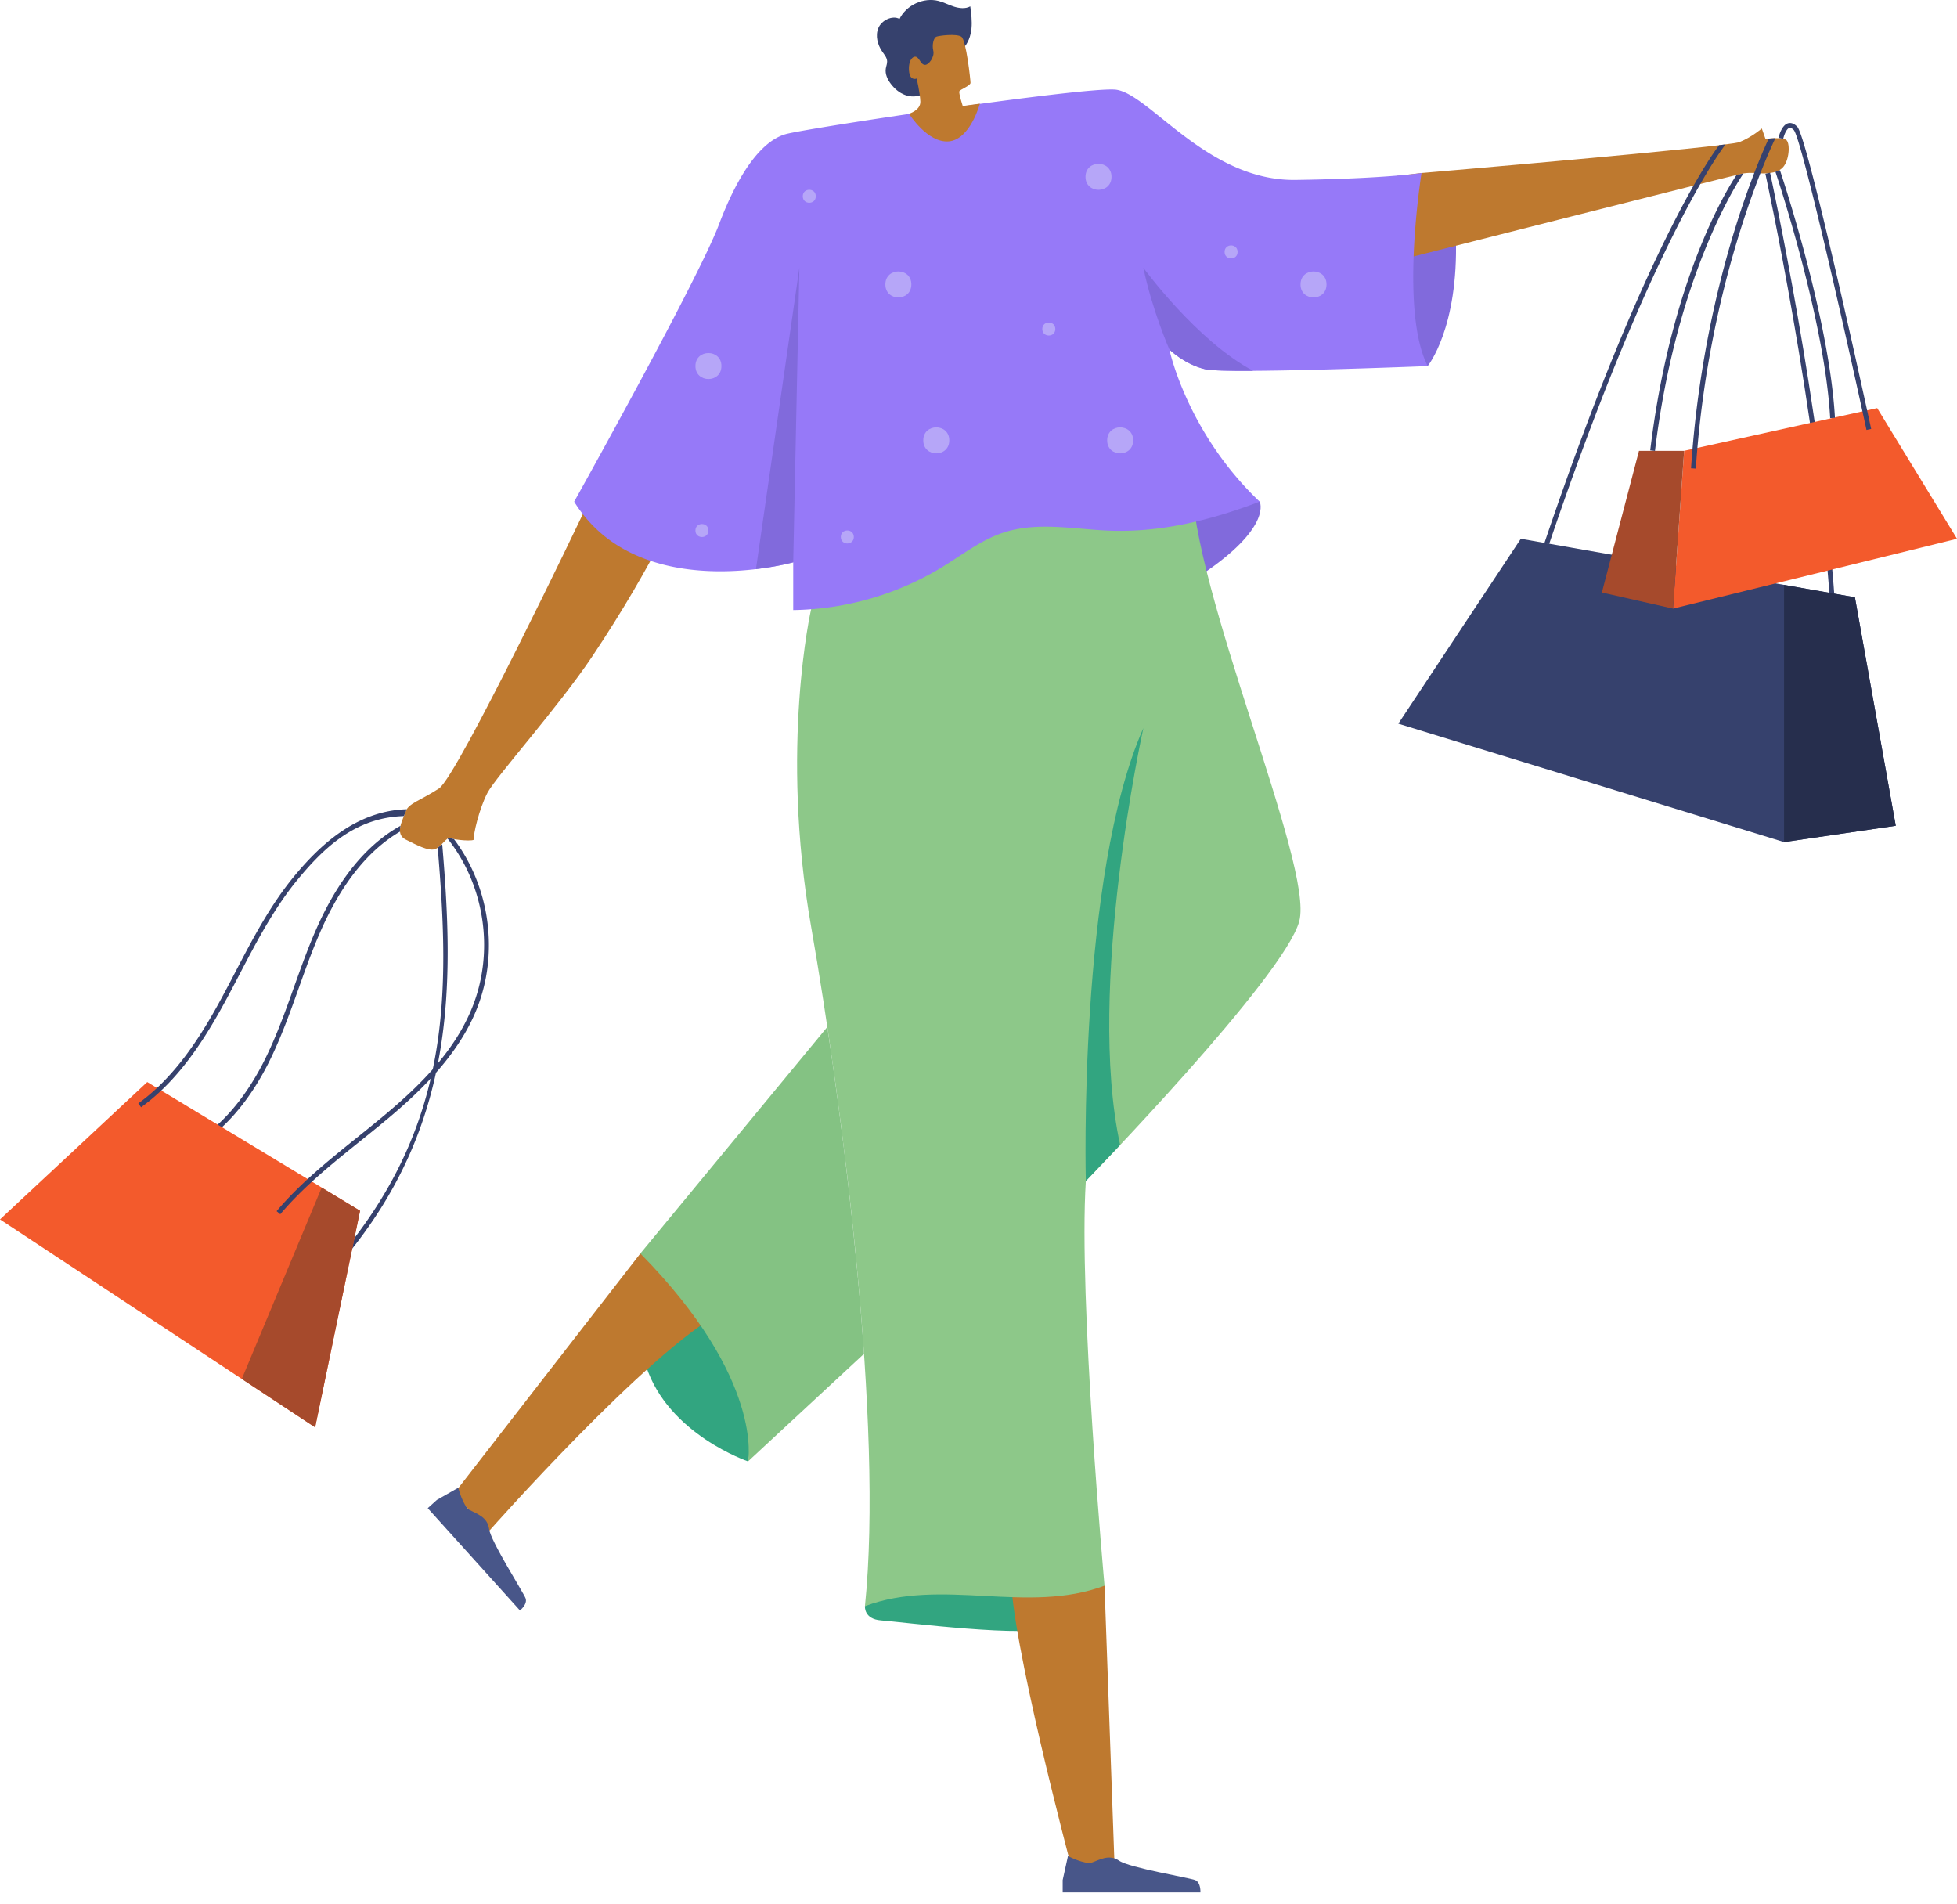
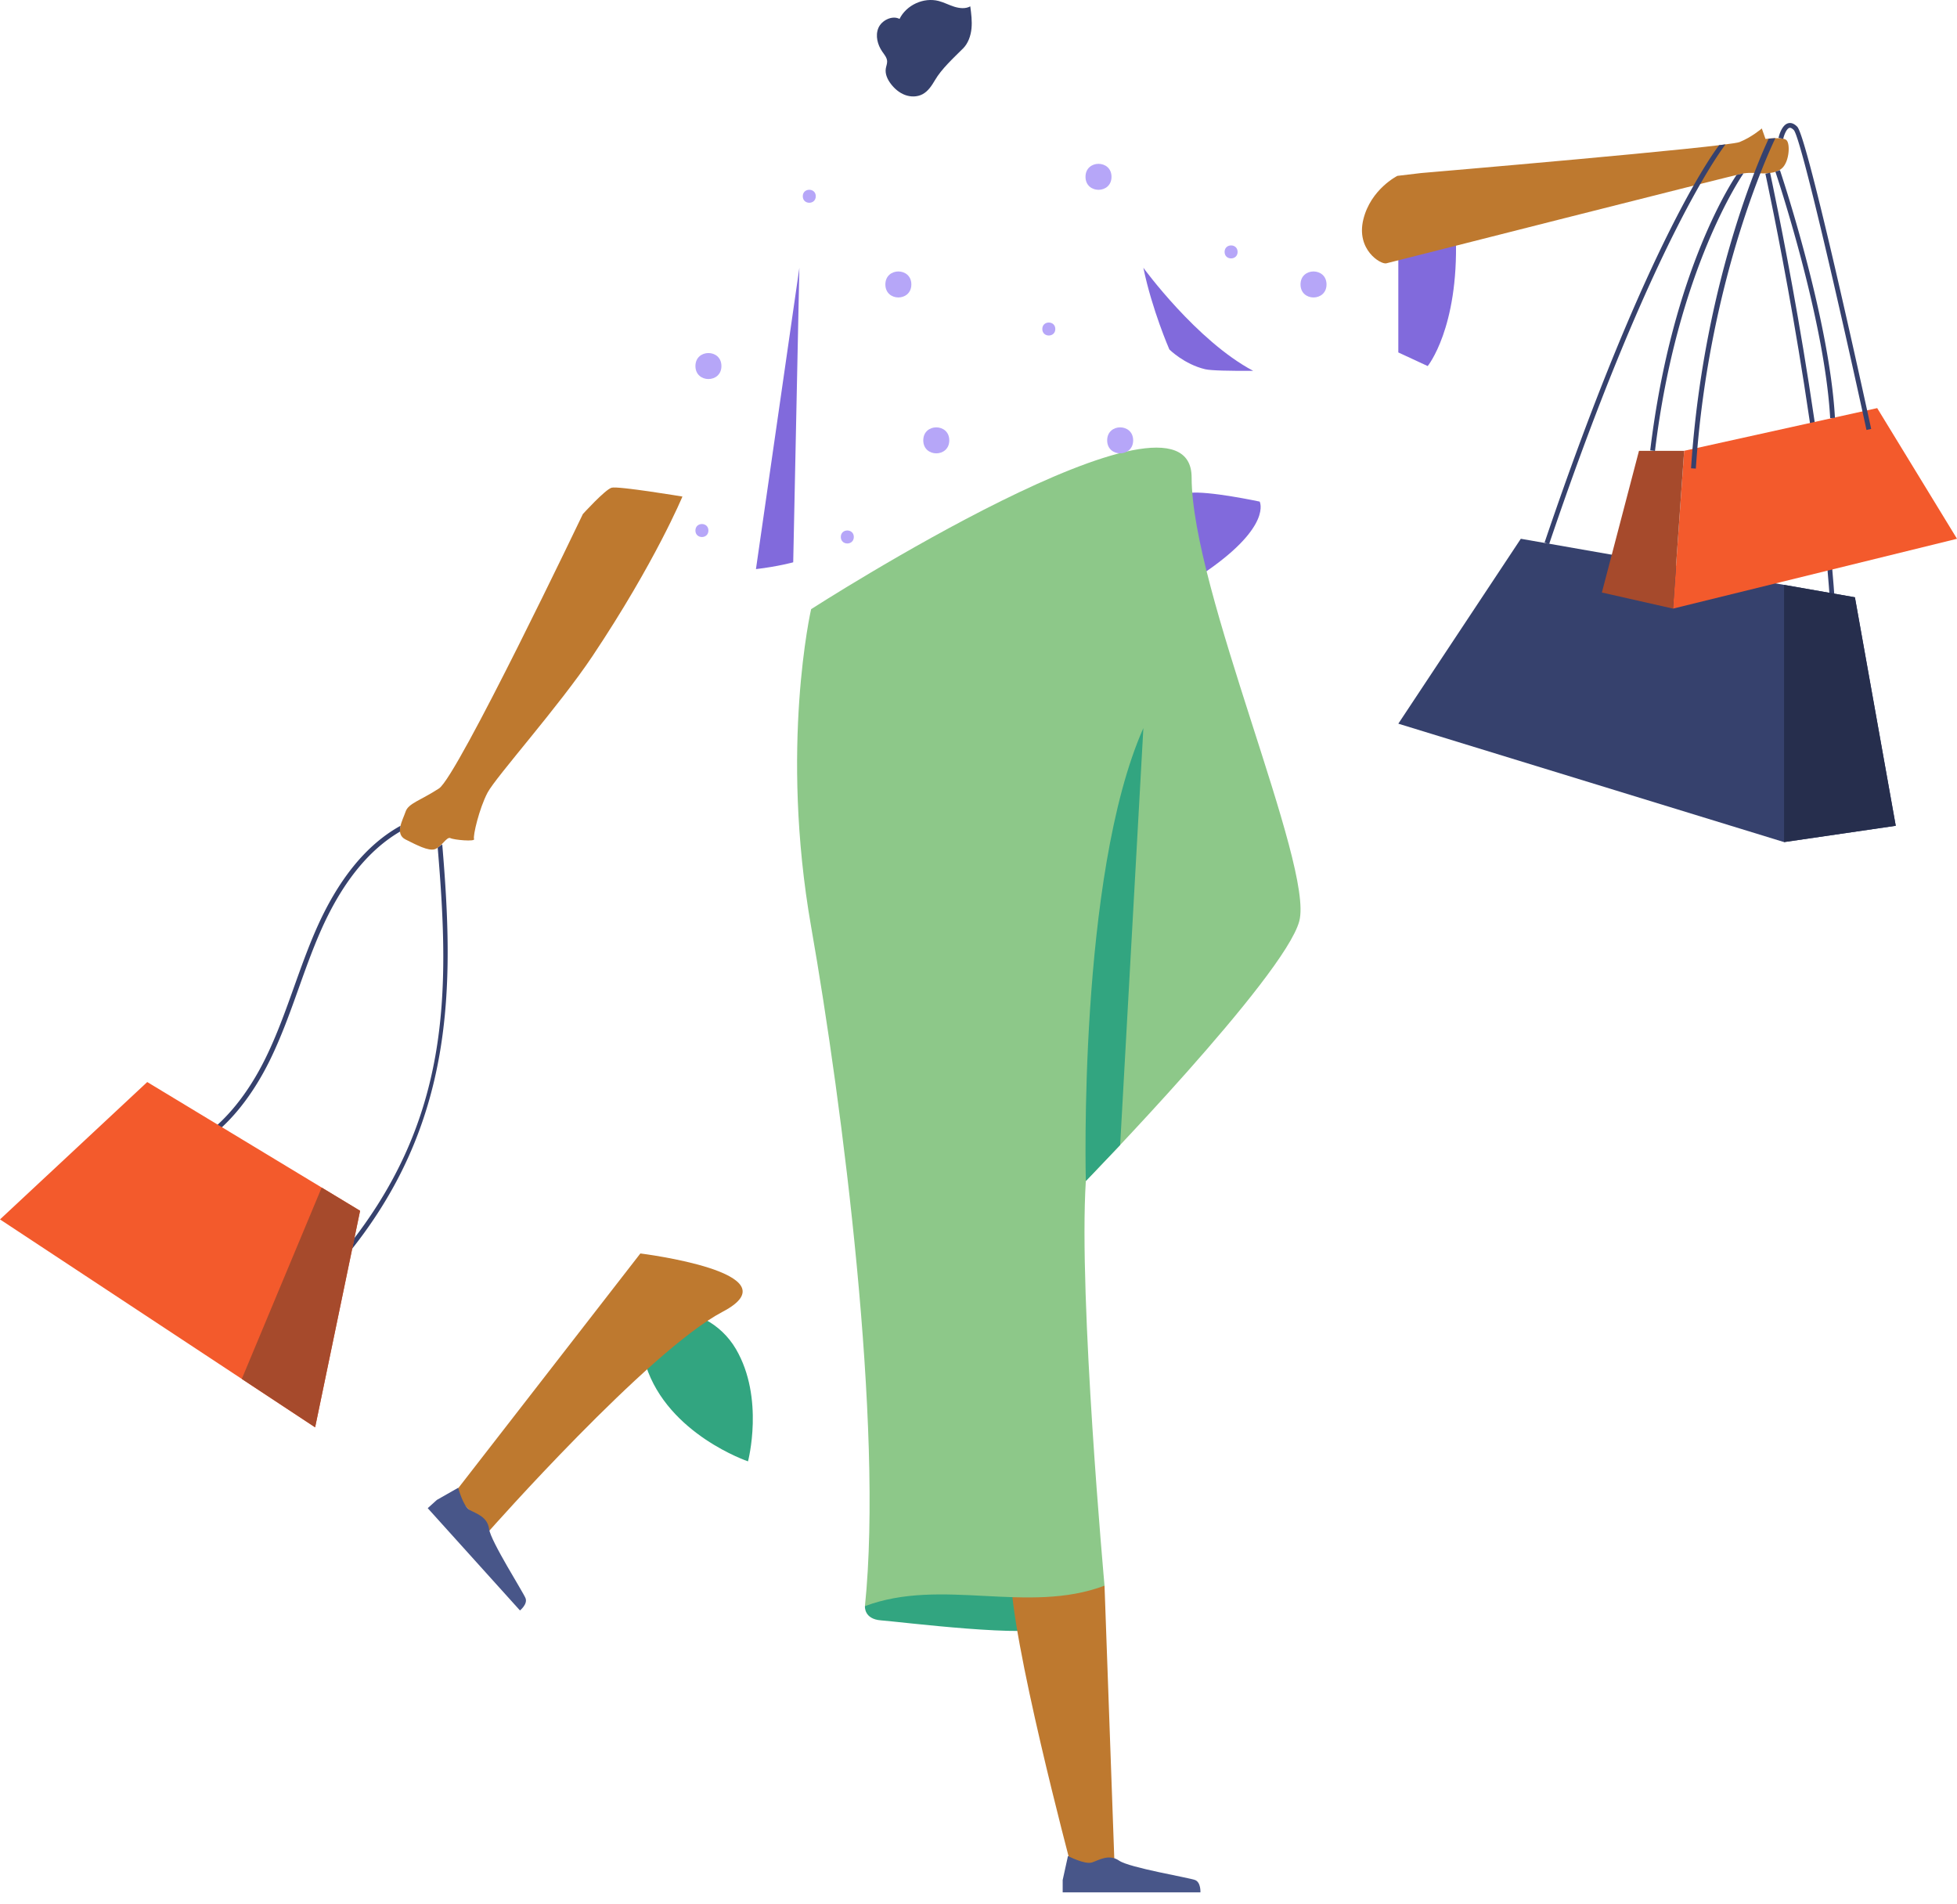
<svg xmlns="http://www.w3.org/2000/svg" width="146" height="142" fill="none">
  <path fill="#32A580" d="M64.528 119.809s-.092.97 1.2 1.062 11.555 1.384 12.516.461.793-4.523 0-4.616c-.792-.092-11.593 1.016-12.331 1.662-.74.646-1.385 1.431-1.385 1.431" />
  <path fill="#816ADC" d="M93.978 37.418s.939 1.795-3.961 5.19-2.685-5.652-1.3-5.837c1.384-.185 5.262.646 5.262.646zM106.512 27.306s2.308-2.816 2.101-9.6l-4.293 1.037v7.547z" />
  <path fill="#BE792F" d="M106.05 12.906s22.802-1.94 23.725-2.308c.923-.37 1.662-1.016 1.662-1.016l.277.784s1.293-.184 1.57.093.207 1.546-.3 2.053c-.508.508-1.524.416-1.709.416-.184 0-.6-.08-1.199.006-.601.086-26.241 6.618-26.657 6.71-.415.092-2.262-1.016-1.708-3.277.554-2.263 2.542-3.249 2.542-3.249l1.797-.213M43.482 38.35S34.135 57.915 32.75 58.815s-2.284 1.107-2.492 1.73-.831 1.662 0 2.077c.83.416 1.685.867 2.169.729.484-.139.9-.97 1.176-.831.277.138 1.866.277 1.764.069s.383-2.285 1.006-3.462 5.321-6.432 7.824-10.178c4.68-7.005 6.715-11.909 6.715-11.909s-4.8-.797-5.285-.659c-.484.139-2.146 1.968-2.146 1.968" />
  <path fill="#32A580" d="M55.805 109.01s-5.955-2.007-7.616-7.131c-1.662-5.123 4.425-5.16 6.715-1.246 2.146 3.669.9 8.377.9 8.377z" />
  <path fill="#BE792F" d="m47.774 93.502-13.917 17.932 2.632 2.77s11.885-13.446 17.424-16.354c5.54-2.908-6.14-4.348-6.14-4.348M82.402 118.286l.74 20.68-3.243.185s-4.57-17.171-4.478-21.786c.092-4.617 6.98.921 6.98.921" />
  <path fill="#485689" d="m79.674 138.449-.394 1.792v.919h10.276s.044-.743-.394-.919c-.437-.174-4.897-.914-5.663-1.442-.766-.529-1.508-.044-2.033.131s-1.792-.481-1.792-.481" />
  <path fill="#8DC889" d="M60.513 45.441s-2.355 10.254 0 23.686 5.4 37.25 4.015 50.682c5.74-2.151 12.137.633 17.874-1.525 0 0-1.949-21.462-1.395-30.186 0 0 14.817-15.232 15.925-19.386S88.905 44.053 88.9 35.617 60.513 45.44 60.513 45.44" />
-   <path fill="#32A580" d="M85.3 54.313C80.408 65.33 81.007 88.1 81.007 88.1l2.561-2.689C81.008 73.721 85.3 54.313 85.3 54.313" />
-   <path fill="#84C283" d="M64.457 100.987c-.567-8.269-1.634-17.027-2.736-24.381L47.773 93.504c9.278 9.417 8.032 15.51 8.032 15.51l8.652-8.026z" />
+   <path fill="#32A580" d="M85.3 54.313C80.408 65.33 81.007 88.1 81.007 88.1l2.561-2.689" />
  <path fill="#36416D" d="M136.538 45.064c-.963-14.291-4.795-31.928-4.833-32.104l.349-.077c.038.177 3.876 17.838 4.841 32.157z" />
  <path fill="#36416D" d="m113.459 40.19 24.925 4.364 3.047 17.045-8.333 1.217-28.778-8.833z" />
  <path fill="#262E4D" d="m138.384 44.554-5.286-.925v19.187l8.333-1.217z" />
  <path fill="#F35A2C" d="m124.814 45.399 21.187-5.208-5.955-9.748-14.401 3.185z" />
  <path fill="#A64A2C" d="M125.644 33.629h-3.369l-2.769 10.57 5.308 1.2z" />
  <path fill="#36416D" d="m126.516 34.955-.357-.023c.961-14.614 5.747-24.493 5.795-24.592l.499-.033c-.048.098-4.982 10.11-5.937 24.65zM139.248 32.072c-1.882-8.664-4.88-21.772-5.423-22.37-.09-.091-.222-.196-.33-.163-.207.059-.393.513-.46.818l-.349-.076c.02-.097.218-.944.711-1.085.224-.063.456.022.685.258.775.798 5.033 20.32 5.516 22.542l-.349.076zM123.468 33.637l-.355-.043c1.648-13.675 6.394-20.475 6.442-20.544l.521-.118c-.049.068-4.972 7.128-6.608 20.705M136.538 31.191c-.415-7.462-4.049-18.272-4.086-18.381l.339-.115c.037.11 3.686 10.966 4.104 18.476zM115.57 40.588l-.339-.115c7.81-23.074 12.972-29.575 13.027-29.644l.476-.06c-.055.07-5.381 6.822-13.164 29.819M25.715 93.837l-.275-.229c8.21-9.876 8.136-19.475 7.215-30.371l.338-.255C33.886 73.555 34 83.87 25.715 93.837M29.882 61.598c-2.56 1.41-4.69 4.039-6.335 7.817-.596 1.368-1.105 2.796-1.6 4.178-.633 1.775-1.288 3.61-2.13 5.325-1.223 2.497-3.409 5.745-6.874 7.046l.126.335c3.575-1.342 5.818-4.669 7.07-7.223.85-1.734 1.51-3.578 2.146-5.362.491-1.375.999-2.798 1.59-4.156 1.566-3.598 3.573-6.125 5.968-7.524a1.4 1.4 0 0 1 .039-.435z" />
  <path fill="#F35A2C" d="m10.985 80.715 15.879 9.601-3.354 16.155L0 90.962z" />
  <path fill="#A64A2C" d="m23.51 106.473 3.354-16.154-2.866-1.733-5.96 14.277z" />
-   <path fill="#36416D" d="M33.602 62.519c-.063-.031-.133-.011-.21.038 2.773 3.49 3.502 8.409 1.854 12.552-1.365 3.43-4.112 6.034-6.62 8.127-.652.545-1.328 1.088-1.982 1.613-2.09 1.677-4.251 3.413-6.008 5.498l.273.23c1.735-2.057 3.882-3.782 5.958-5.449.656-.526 1.333-1.07 1.988-1.618 2.394-1.998 5.321-4.744 6.723-8.269 1.655-4.16.974-9.078-1.713-12.65a1.2 1.2 0 0 1-.264-.072zM10.524 82.597l-.208-.29c2.853-2.048 4.788-5.205 6.305-8.024q.48-.895.95-1.8c1.274-2.441 2.593-4.966 4.378-7.122 1.876-2.267 4.605-4.884 8.393-4.996l-.211.51c-3.623.106-5.965 2.367-7.907 4.714-1.76 2.128-3.07 4.635-4.337 7.06q-.471.906-.951 1.803c-1.537 2.855-3.5 6.055-6.412 8.145" />
-   <path fill="#9679F8" d="M87.24 26.067s1.292 6.185 6.738 11.355c-3.792 1.44-7.641 2.383-11.69 2.14-2.482-.148-5.042-.61-7.405.16-1.665.542-3.074 1.65-4.567 2.565a22 22 0 0 1-11.139 3.221v-3.562s-11.541 3.232-16.342-4.523c0 0 9.232-16.525 10.802-20.679s3.323-6.278 4.985-6.739c1.661-.462 22.063-3.508 24.556-3.323 2.492.185 6.83 6.83 13.478 6.739 6.646-.092 9.396-.514 9.396-.514s-1.662 10.27.462 14.401c0 0-15.028.606-16.597.237s-2.678-1.476-2.678-1.476z" />
  <path fill="#816ADC" d="m59.177 41.946.459-21.971-3.239 22.478c1.671-.198 2.78-.508 2.78-.508M85.3 19.975c.646 3.138 1.939 6.093 1.939 6.093s1.107 1.107 2.677 1.476c.418.099 1.789.128 3.576.118-4.226-2.237-8.192-7.687-8.192-7.687" />
  <path fill="#B6A6F8" d="M67.99 21.219c0 1.293-1.938 1.293-1.938 0s1.939-1.292 1.939 0M84.538 32.848c0 1.293-1.939 1.293-1.939 0s1.939-1.292 1.939 0M82.923 13.19c0 1.292-1.94 1.292-1.94 0s1.94-1.292 1.94 0M70.82 32.848c0 1.293-1.94 1.293-1.94 0s1.94-1.292 1.94 0M53.821 27.305c0 1.293-1.939 1.293-1.939 0s1.939-1.292 1.939 0M98.964 21.219c0 1.293-1.94 1.293-1.94 0s1.94-1.292 1.94 0M78.73 24.543c0 .646-.97.646-.97 0s.97-.646.97 0M60.86 14.64c0 .647-.97.647-.97 0 0-.645.97-.645.97 0M52.85 39.575c0 .646-.969.646-.969 0 0-.647.97-.647.97 0M63.698 40.055c0 .647-.97.647-.97 0 0-.646.97-.646.97 0M92.33 18.792c0 .646-.97.646-.97 0 0-.647.97-.647.97 0" />
  <path fill="#485689" d="m34.186 110.979-1.594.908-.682.615 6.882 7.63s.581-.465.418-.907c-.164-.441-2.602-4.248-2.722-5.171s-.978-1.15-1.459-1.423c-.481-.272-.844-1.652-.844-1.652z" />
  <path fill="#36416D" d="M71.837 3.627c.391-.392.585-.947.64-1.498.054-.55-.017-1.106-.09-1.655-.357.2-.813.147-1.204.024-.39-.123-.757-.32-1.154-.424-1.122-.291-2.408.298-2.92 1.338-.547-.289-1.344.109-1.58.681s-.061 1.248.291 1.757c.155.223.35.446.364.717.008.186-.07.363-.1.547-.064.409.128.818.38 1.147.273.358.628.662 1.048.82.421.159.911.16 1.309-.05.42-.223.692-.644.932-1.053.496-.847 1.39-1.659 2.083-2.353z" />
-   <path fill="#BE792F" d="M67.816 8.483s.874-.252.846-.914c-.027-.662-.276-1.71-.276-1.71s-.506.22-.57-.58.322-1.159.57-1.021c.249.138.304.551.607.58.303.027.745-.607.635-1.05-.11-.44.027-.964.22-1.048.194-.082 1.518-.248 1.876 0 .359.248.68 3.218.68 3.439s-.778.494-.833.632c-.055.137.252 1.097.252 1.097l1.28-.174s-.717 2.674-2.317 2.812-2.97-2.065-2.97-2.065z" />
</svg>